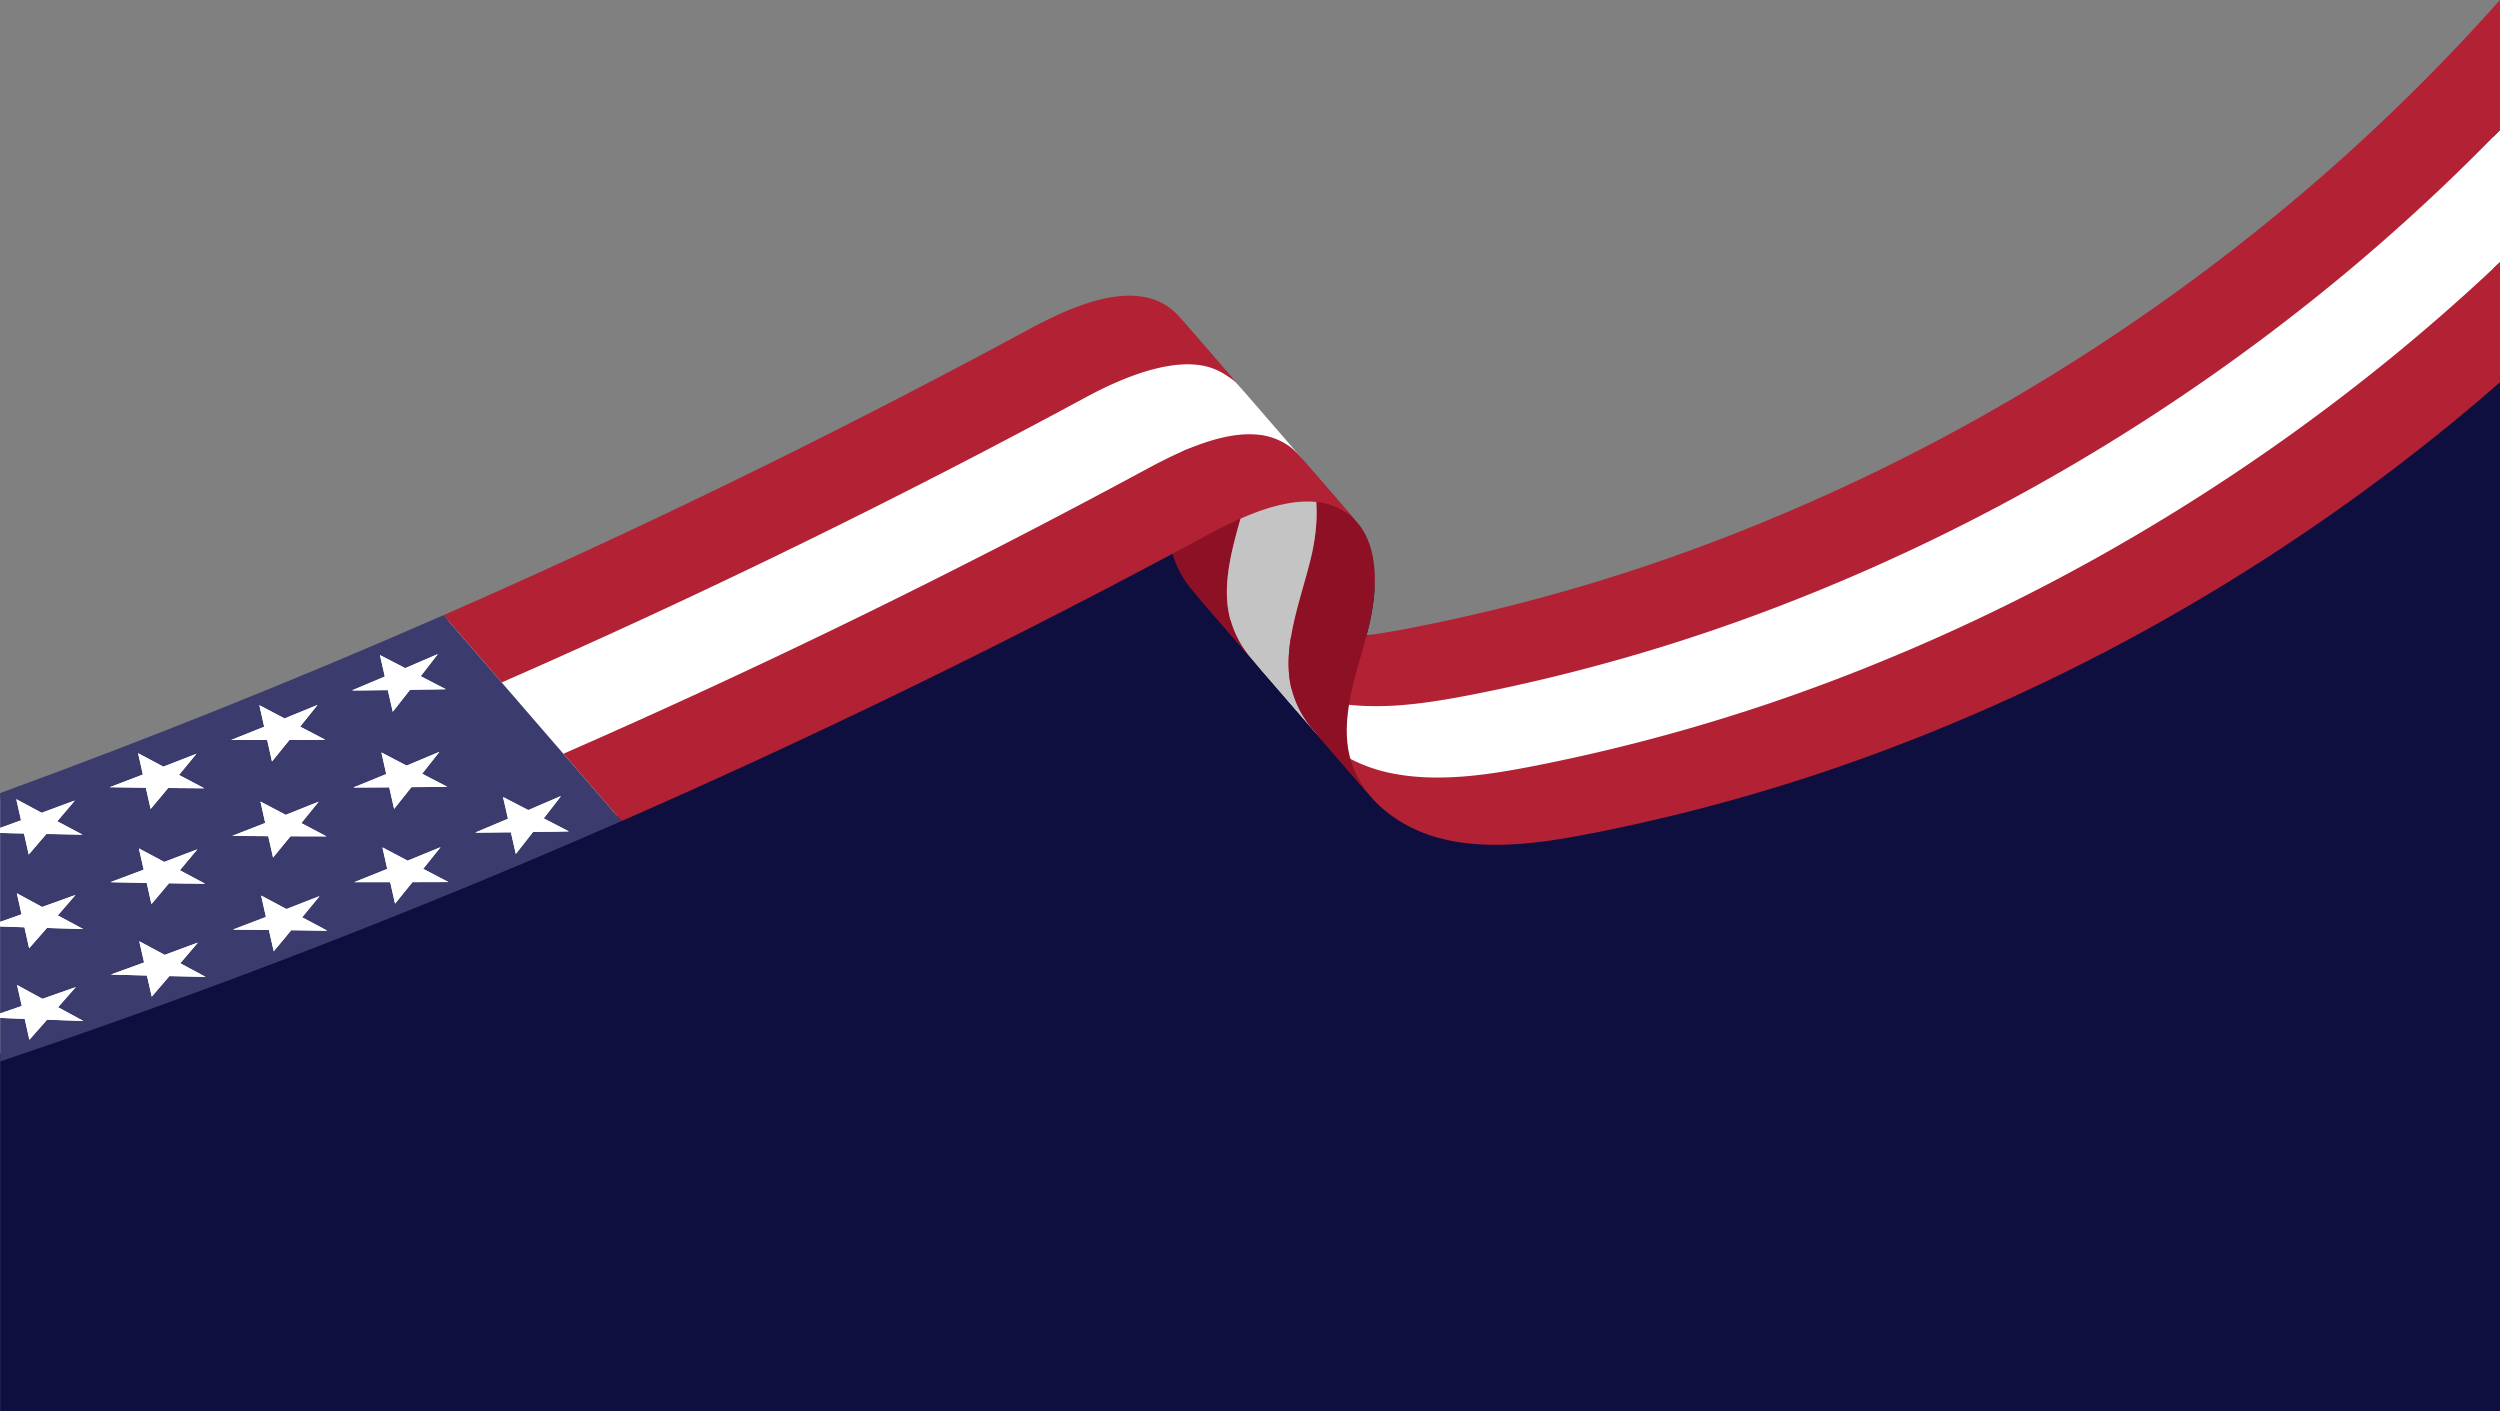
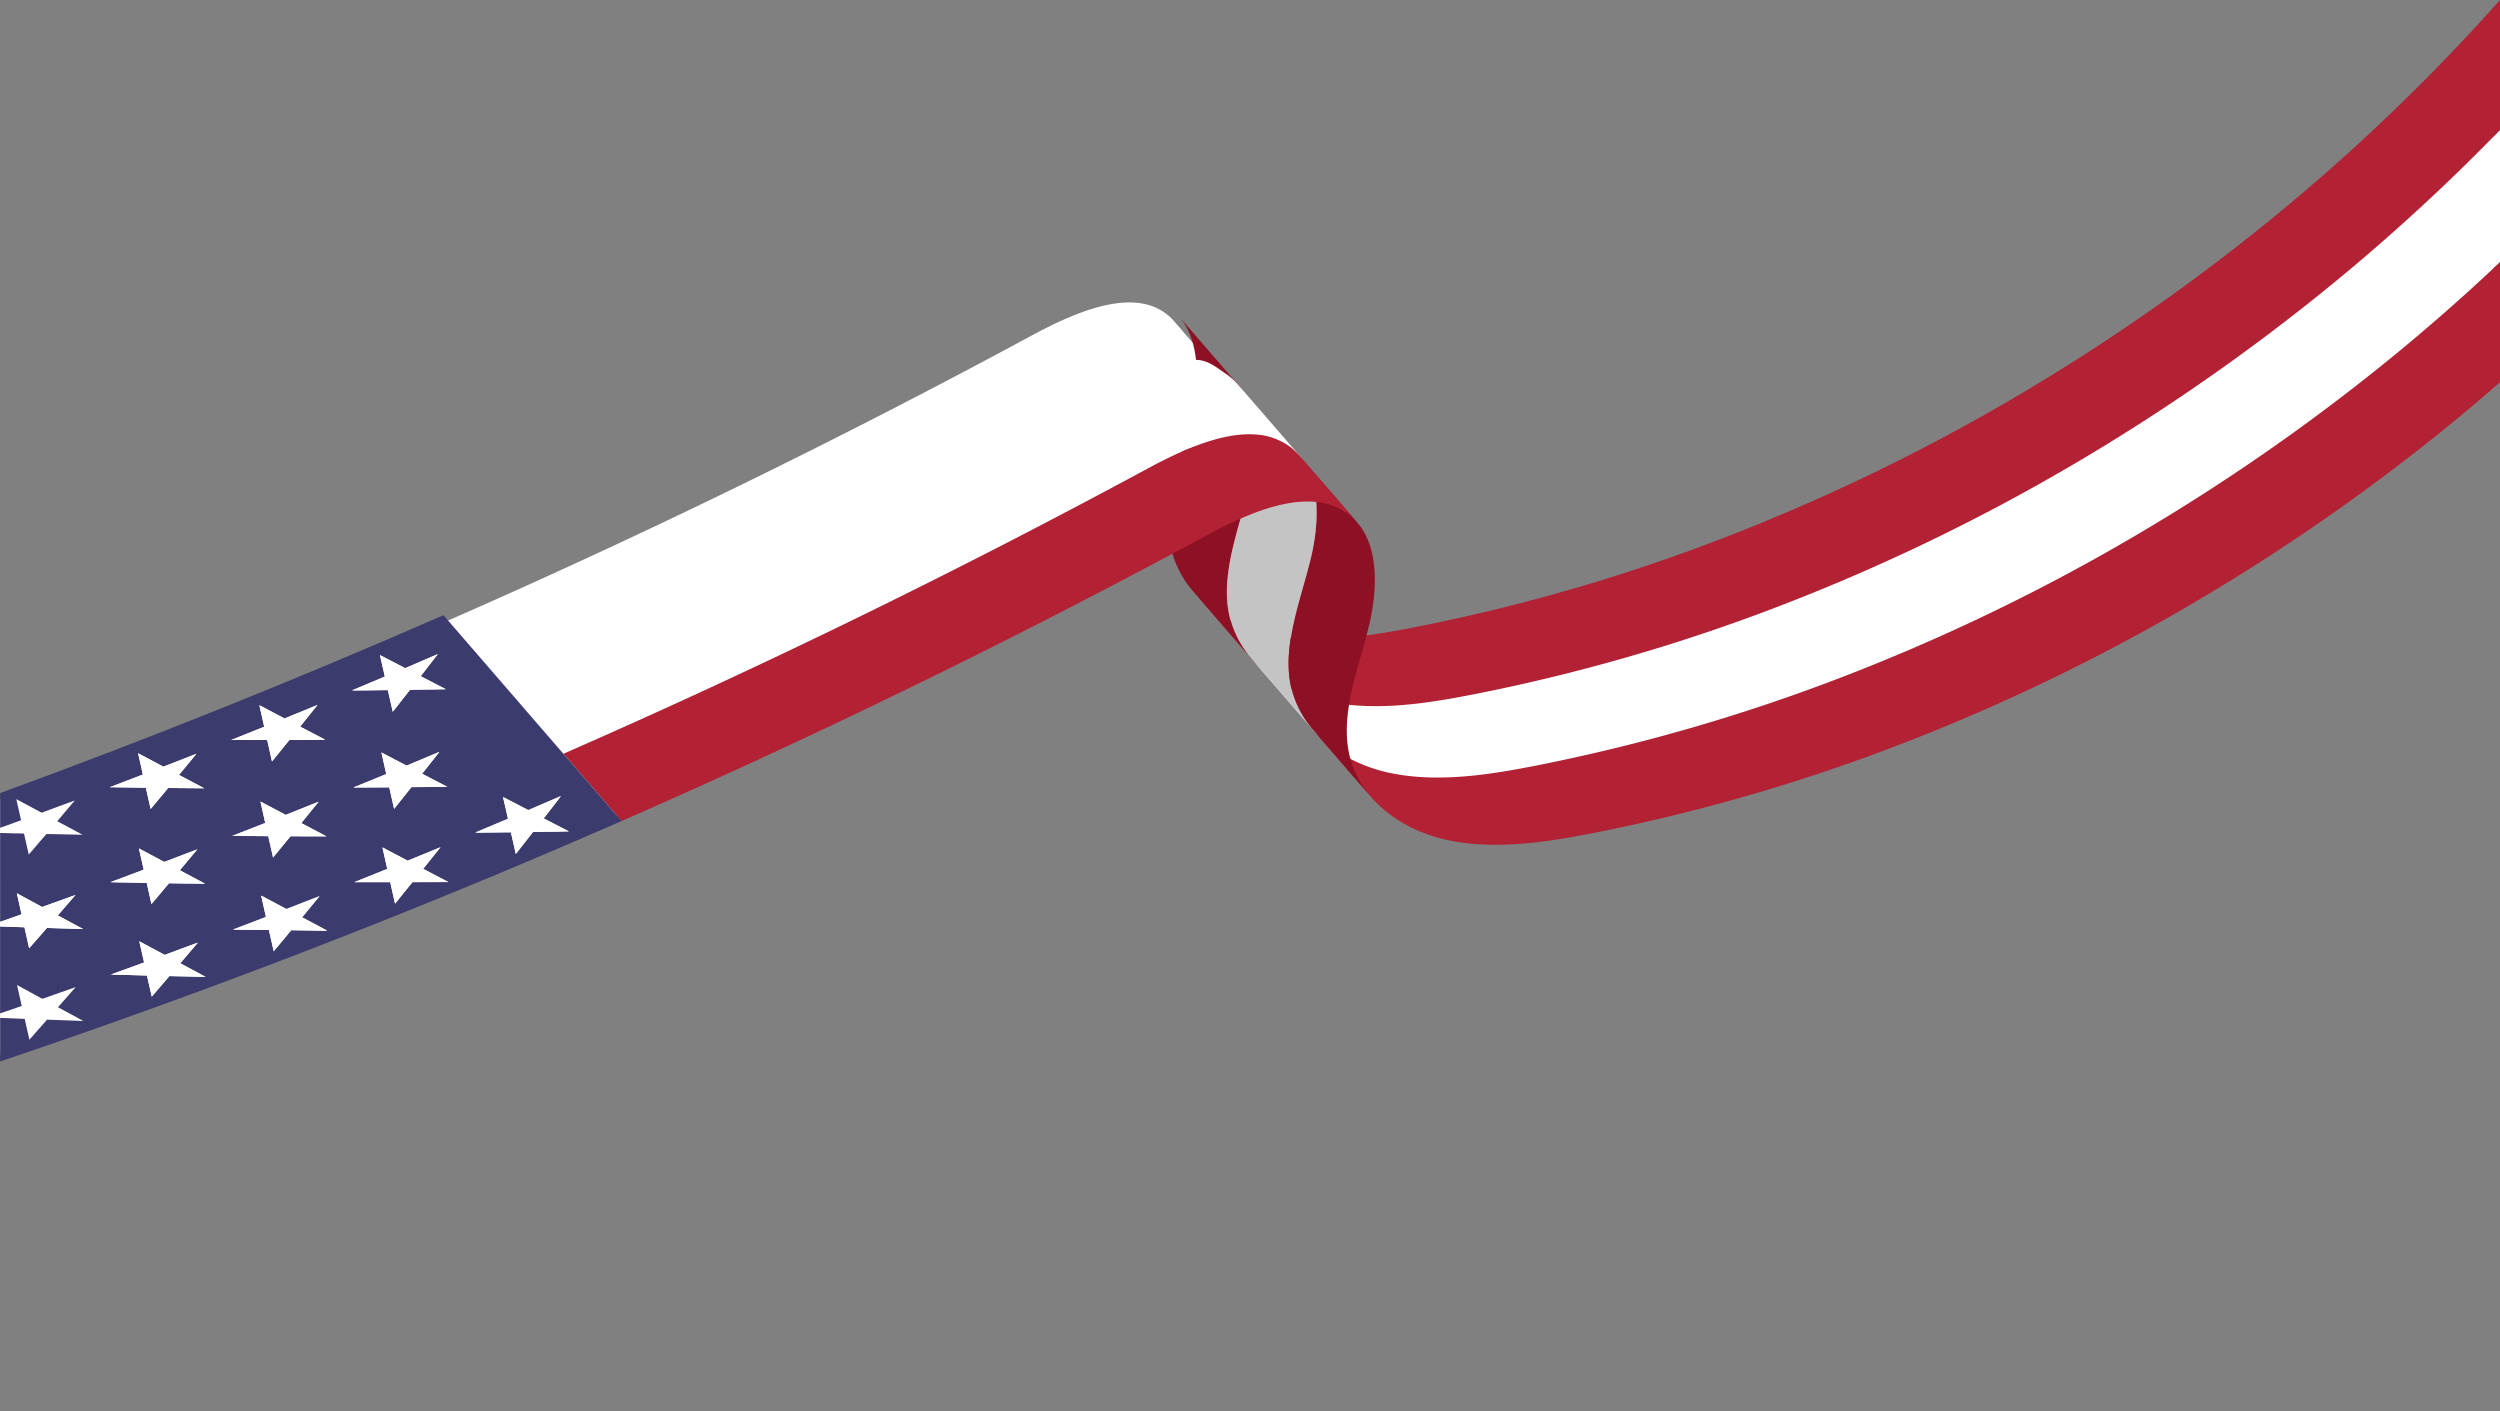
<svg xmlns="http://www.w3.org/2000/svg" data-name="Layer 1" height="1037.3" preserveAspectRatio="xMidYMid meet" version="1.0" viewBox="81.2 481.4 1837.5 1037.3" width="1837.5" zoomAndPan="magnify">
  <rect x="81.2" y="481.4" width="1837.5" height="1037.3" fill="#808080" stroke="none" />
  <g id="change1_1">
-     <path d="M1918.71,494.93V1518.65H81.29V1077.89q6.43-2.36,12.88-4.73c1.42-.52,2.86-1,4.29-1.58q42.69-15.75,85.22-32.23c1.37-.53,2.74-1.06,4.11-1.61q42.59-16.53,85-33.83l4-1.61q42.43-17.32,84.65-35.38c1.26-.53,2.53-1.06,3.78-1.62q21-9,42-18.17l8.51-3.74q213.86-94,420.4-205.61c21.56-11.65,46.64-23.39,69.24-25.24,12.56-1,24.36,1,34.36,7.83a42.19,42.19,0,0,1,8.2,7.3l11.79,13.62,7.11,8.21,23.88,27.62,11.78,13.6,9.69,11.21L1036,829.55l11.79,13.62,7.08,8.18,23.9,27.62c8.49,9.82,11.9,22.79,12.71,35.62a153.48,153.48,0,0,1-4.17,27.08c-.55,2.23-1.12,4.47-1.74,6.72,1.13-.15,2.25-.29,3.36-.45-.55,2.73-1.1,5.19-1.62,7.31s-1.12,4.47-1.74,6.73c12.4-1.64,24.51-3.85,36-6.11a1356.46,1356.46,0,0,0,224.16-64.65A1461.25,1461.25,0,0,0,1559,788.83a1500.45,1500.45,0,0,0,195.73-136.2A1456.17,1456.17,0,0,0,1918.71,494.93Z" fill="#0f0f3f" />
-   </g>
+     </g>
  <g id="change2_1">
    <path d="M1913.71,494.42V760.07c-10.37,9-20.87,17.9-31.23,26.42a1494.41,1494.41,0,0,1-195.06,135.74,1457.21,1457.21,0,0,1-212.59,102,1351.71,1351.71,0,0,1-223.32,64.41c-16.25,3.18-33.73,6.32-51.53,7.77-20.55,1.68-38.22.83-54-2.6-17-3.68-32.28-11-44.33-21.22a78.07,78.07,0,0,1-8.83-8.69L961.87,912.64A67.4,67.4,0,0,1,947.79,887l-1.7-6L940.63,884C808.3,954.64,672.17,1020.69,536,1080.28c-148,64.78-304.24,124.34-454.75,175.24V1068.74c107.79-39.45,221.4-84,327.86-130.61C554,874.72,698.4,804.23,838.43,728.59c19.44-10.5,44.65-22.8,67.26-24.65,12.58-1,22.76,1.26,31.14,7a38,38,0,0,1,7.24,6.44L1075,868.66c8.82,10.2,12.69,25.55,11.5,45.64a147.9,147.9,0,0,1-4,26.18c-.54,2.19-1.11,4.42-1.7,6.6l-2,7.24,7.44-1,3.4-.46c12-1.68,23.36-3.82,32.91-5.69a1363.18,1363.18,0,0,0,225-64.89,1467.36,1467.36,0,0,0,214-102.74q51.63-30.12,101-64.45t95.44-72.22A1464.31,1464.31,0,0,0,1913.71,494.42Z" fill="#fff" />
  </g>
  <g id="change2_2">
    <path d="M1913.45,582.29q2.65-2.68,5.26-5.39v97.18q-36.66,34.63-75.82,66.83a1498.18,1498.18,0,0,1-195.72,136.21,1461.85,1461.85,0,0,1-213.31,102.39,1358.44,1358.44,0,0,1-224.16,64.66c-16.42,3.21-34.12,6.38-52.08,7.84-18.57,1.51-37.43,1.22-55.51-2.7a113.73,113.73,0,0,1-28.39-10.19h0a97.86,97.86,0,0,1-18.1-12.07,84.81,84.81,0,0,1-9.39-9.26l-45.36-52.42a83.87,83.87,0,0,0,9.39,9.25c.75.63,1.52,1.27,2.3,1.88.52.42,1,.81,1.56,1.2s.91.7,1.37,1c.7.52,1.42,1,2.14,1.53l.62.41c.66.46,1.32.89,2,1.33.23.15.48.31.73.45.61.4,1.21.77,1.83,1.13.45.28.89.54,1.33.79l1.19.69c.54.31,1.08.61,1.64.89.4.23.79.44,1.19.63.76.42,1.53.82,2.31,1.18.51.27,1,.51,1.54.75s1,.5,1.57.73,1,.47,1.53.68c.92.4,1.83.8,2.75,1.17s1.87.75,2.82,1.1,2.07.76,3.12,1.11c2,.68,4,1.31,6.07,1.89l.45.12c1,.29,2.09.56,3.14.82s2.19.53,3.3.77l2.19.45c.73.15,1.46.29,2.2.42.91.17,1.83.34,2.75.49l1.59.24c.76.13,1.52.23,2.28.33l1.94.26c1,.13,2,.25,3,.35.81.09,1.63.17,2.44.24s1.63.15,2.45.21l1.81.13,1.71.1,2.24.12a228.13,228.13,0,0,0,28.87-.65c18-1.47,35.66-4.63,52.08-7.84a1357.43,1357.43,0,0,0,224.16-64.65,1462.94,1462.94,0,0,0,213.31-102.4,1500,1500,0,0,0,195.72-136.2c2.66-2.19,5.31-4.38,8-6.6s5.29-4.42,7.91-6.65c2.39-2,4.78-4,7.14-6.08.37-.3.73-.61,1.09-.93q3.4-2.91,6.78-5.86c.46-.38.91-.78,1.36-1.17l5.92-5.2q7.18-6.32,14.28-12.75,1.93-1.72,3.86-3.5,4.15-3.78,8.29-7.61c1.63-1.5,3.26-3,4.88-4.53,1.81-1.69,3.63-3.38,5.43-5.08l3.78-3.58c3.65-3.47,7.3-7,10.91-10.47q2.63-2.55,5.24-5.11,8.25-8.07,16.35-16.27Q1911.09,584.7,1913.45,582.29Z" fill="#fff" />
  </g>
  <g id="change3_1">
    <path d="M1918.71,481.35V576.9q-2.61,2.7-5.26,5.39-2.35,2.41-4.74,4.81-8.09,8.21-16.35,16.27-2.61,2.57-5.24,5.11c-3.61,3.51-7.26,7-10.91,10.47l-3.78,3.58c-1.8,1.7-3.62,3.39-5.43,5.08-1.62,1.53-3.25,3-4.88,4.53q-4.12,3.83-8.29,7.61-1.92,1.77-3.86,3.5-7.11,6.43-14.28,12.75l-5.92,5.2c-.45.39-.9.79-1.36,1.17q-3.37,2.94-6.78,5.86c-.36.32-.72.63-1.09.93q-3.55,3.06-7.14,6.08-3.93,3.35-7.91,6.65t-8,6.6a1500,1500,0,0,1-195.72,136.2,1462.94,1462.94,0,0,1-213.31,102.4,1357.43,1357.43,0,0,1-224.16,64.65c-16.42,3.21-34.12,6.37-52.08,7.84a228.13,228.13,0,0,1-28.87.65l-2.24-.12-1.71-.1-1.81-.13c-.83-.06-1.64-.13-2.45-.21s-1.63-.15-2.44-.24c-1-.1-2-.22-3-.35l-1.94-.26c-.76-.1-1.52-.2-2.28-.33l-1.59-.24c-.92-.15-1.84-.32-2.75-.49-.74-.13-1.47-.27-2.2-.42l-2.19-.45c-1.11-.24-2.2-.5-3.3-.77s-2.1-.53-3.14-.82l-.45-.12c-1-.29-2-.59-3.06-.91s-2-.64-3-1-2.08-.73-3.12-1.11-1.89-.73-2.82-1.1-1.83-.77-2.75-1.17c-.51-.21-1-.44-1.53-.68s-1-.48-1.57-.73l-1.54-.75c-.78-.38-1.55-.77-2.31-1.18-.4-.19-.79-.4-1.19-.63-.56-.28-1.1-.59-1.64-.89l-1.19-.69c-.44-.25-.88-.51-1.33-.79-.62-.36-1.22-.73-1.83-1.13-.25-.14-.5-.3-.73-.45-.67-.44-1.33-.87-2-1.33l-.62-.41c-.72-.5-1.44-1-2.14-1.53-.46-.33-.92-.67-1.37-1s-1-.79-1.56-1.2c-.78-.61-1.55-1.25-2.3-1.88a83.87,83.87,0,0,1-9.39-9.25l-42.78-49.45a84.61,84.61,0,0,0,9.38,9.25,98.43,98.43,0,0,0,18.15,12.11A113.65,113.65,0,0,0,1014,947.44a151.33,151.33,0,0,0,16,2.55,211.1,211.1,0,0,0,39.51.14c5.39-.43,10.76-1,16.08-1.74,1.13-.15,2.25-.29,3.36-.45,11.22-1.58,22.19-3.6,32.64-5.65a1357.43,1357.43,0,0,0,224.16-64.65A1463.31,1463.31,0,0,0,1559,775.25,1500.52,1500.52,0,0,0,1754.75,639,1456.09,1456.09,0,0,0,1918.71,481.35Z" fill="#b22234" />
  </g>
  <g id="change3_2">
    <path d="M1918.71,674.08v88.26q-16.31,14.24-33,28a1500,1500,0,0,1-195.72,136.2A1462.56,1462.56,0,0,1,1476.62,1029a1358,1358,0,0,1-224.15,64.65c-16.43,3.21-34.12,6.38-52.08,7.84-18.57,1.52-37.43,1.22-55.51-2.69-17.72-3.85-33.81-11.55-46.49-22.28a84,84,0,0,1-9.4-9.25l-42.76-49.44a84.81,84.81,0,0,0,9.39,9.26,97.86,97.86,0,0,0,18.1,12.07h0a113.73,113.73,0,0,0,28.39,10.19c18.08,3.92,36.94,4.21,55.51,2.7,18-1.46,35.66-4.63,52.08-7.84a1358.44,1358.44,0,0,0,224.16-64.66,1461.85,1461.85,0,0,0,213.31-102.39,1498.18,1498.18,0,0,0,195.72-136.21Q1882,708.77,1918.71,674.08Z" fill="#b22234" />
  </g>
  <g id="change4_1">
    <path d="M1030.46,987.75a72.07,72.07,0,0,0,15.77,30l-45.36-52.42a72.23,72.23,0,0,1-15.25-28.09c-.47-1.64-.86-3.29-1.19-4.95-4.45-22.47,2-46.42,8.55-69.69.2-.75.41-1.51.63-2.25,1.91-6.76,3.88-13.76,5.56-20.57,2.17-8.86,5-23.78,4.27-39.1-.64-13.33-4-27-12.81-37.18L1036,816c8.22,9.49,11.69,22,12.64,34.38,1.25,16.29-1.79,32.5-4.1,41.88-1.68,6.83-3.65,13.81-5.56,20.58-3.48,12.28-7,24.78-9,37.18-1.91,11.77-2.42,23.45-.18,34.76C1030,985.76,1030.21,986.76,1030.46,987.75Z" fill="#c4c4c4" />
  </g>
  <g id="change5_1">
    <path d="M985.62,937.27a72.23,72.23,0,0,0,15.25,28.09l-42.78-49.45A72.26,72.26,0,0,1,943,888.38c-.53-1.82-1-3.65-1.34-5.51-4.45-22.46,2-46.4,8.54-69.67.21-.75.43-1.51.64-2.27,1.91-6.76,3.88-13.76,5.56-20.57,2.31-9.38,5.35-25.6,4.1-41.87-1-12.43-4.42-24.91-12.64-34.41l42.78,49.45c8.83,10.21,12.17,23.85,12.81,37.18.74,15.32-2.1,30.24-4.27,39.1-1.68,6.81-3.65,13.81-5.56,20.57-.22.74-.43,1.5-.63,2.25-6.58,23.27-13,47.22-8.55,69.69C984.76,934,985.15,935.63,985.62,937.27Z" fill="#8e1025" />
  </g>
  <g id="change5_2">
    <path d="M1072.74,999.43c-1.91,11.78-2.42,23.45-.18,34.76.33,1.66.71,3.29,1.16,4.92h0a72.71,72.71,0,0,0,15.27,28.1l-42.76-49.44a72.07,72.07,0,0,1-15.77-30c-.25-1-.47-2-.67-3-2.24-11.31-1.73-23,.18-34.76,2-12.4,5.52-24.9,9-37.18,1.91-6.77,3.88-13.75,5.56-20.58,2.31-9.38,5.35-25.59,4.1-41.88-.18-2.4-.47-4.8-.85-7.18-1.62-9.94-5.15-19.54-11.79-27.2l42.77,49.42c11.52,13.32,13.7,32.49,12.71,49.2a153.48,153.48,0,0,1-4.17,27.08c-.55,2.23-1.12,4.47-1.74,6.72-1.22,4.64-2.53,9.29-3.82,13.86C1078.26,974.54,1074.73,987,1072.74,999.43Z" fill="#8e1025" />
  </g>
  <g id="change2_3">
    <path d="M1036,816c-2.33-2.71-4.52-2.82-7.68-5-7.28-5-14.95-6.78-23.75-7.33-3.28-.21-6.61.39-10,.66-13.94,1.15-29.95,2.55-44.37,8.87-9,3.92-17.73,8.4-26,12.86Q714,939.6,495.28,1035.42L449.92,983q218.25-95.55,428.91-209.36C900.39,762,924.78,747.81,947.37,746a93,93,0,0,1,14.74,0c7.9.81,13.7,5.78,20.32,10.3a42.52,42.52,0,0,1,8.2,7.3Z" fill="#fff" />
  </g>
  <g id="change3_3">
-     <path d="M990.63,763.53c-2.33-2.69-5-4.15-8.2-6.3a46.71,46.71,0,0,0-21.94-7.74,66,66,0,0,0-12.42-.08c-22.6,1.84-47.68,12.58-69.24,24.23Q668.64,887.18,449.92,983l-42.78-49.45Q625.38,838,836.05,724.19c21.56-11.65,46.64-23.39,69.24-25.23,12.56-1,24.36,1,34.36,7.82a42.52,42.52,0,0,1,8.2,7.3Z" fill="#b22234" />
-   </g>
+     </g>
  <g id="change3_4">
    <path d="M1078.76,865.39a42.29,42.29,0,0,0-8.21-7.3,46.6,46.6,0,0,0-21.92-7.74,67.78,67.78,0,0,0-12.43-.08c-13.93,1.13-28.81,6-43.22,12.36-9,3.92-17.75,8.4-26,12.87q-12,6.46-24,12.88Q744.24,994.51,538.05,1084.86l-42.77-49.44q218.24-95.55,428.91-209.36c8.27-4.46,17-8.94,26-12.86,14.42-6.32,29.3-11.23,43.24-12.37a69.87,69.87,0,0,1,10-.12,47.85,47.85,0,0,1,24.35,7.94A42,42,0,0,1,1036,816Z" fill="#b22234" />
  </g>
  <g id="change6_1">
    <path d="M495.28,1035.42,449.92,983l-34.27-39.61-8.51-9.84q-161.31,70.62-325.85,130.76v25.55l15.4-5.59c-.74-3.3-1.67-7.36-2.52-11.11-.35-1.56-.69-3.05-1-4.42l5.3,2.84c4.49,2.41,9.37,5,13.32,7.15q12.21-4.5,24.41-9l-2.3,2.7-2.31,2.73c-1.18,1.38-2.36,2.79-3.54,4.17l-1.67,2-1.59,1.87c-.51.62-1,1.2-1.51,1.78l18.6,9.95-15-.31-3.46-.08-3.58-.07-1.41,0-3.11-.06-.74.86-2,2.28c-.68.8-1.38,1.6-2.08,2.41-1.11,1.31-2.26,2.64-3.4,4-.55.65-1.1,1.3-1.65,1.93l-3.12,3.62c-1.06-4.64-2.46-10.83-3.5-15.48l-1,0c-.66,0-1.34,0-2-.06H95.7l-1.63,0-5.11-.13c-1,0-2.08-.06-3.14-.09l-4.53-.13V1159l1.11-.4,14.66-5.18c-1-4.64-2.43-10.82-3.47-15.46l18.6,10.07q12.24-4.4,24.49-8.84l-5.64,6.54-.85,1-6.51,7.52,18.61,10-12.43-.36-4.36-.13-3.42-.11-3.29-.1-3.11-.09-.75.86-1.57,1.8c-.28.31-.55.62-.82.94l-1.55,1.78c-.33.36-.65.73-1,1.11l-1.57,1.79c-.34.38-.66.77-1,1.15-.57.65-1.12,1.29-1.68,1.91l-.81.94-1.58,1.79c-.24.3-.49.58-.74.86l-3.44-15.43c-.75,0-1.53,0-2.33-.08-1.84,0-3.8-.12-5.8-.19-1.56-.06-3.16-.1-4.77-.17-.92,0-1.82-.06-2.73-.09l-2.29-.08v63.9l15.91-5.46c-1-4.62-2.42-10.78-3.45-15.41l18.61,10.15q12.27-4.29,24.53-8.62c-1.1,1.25-2.31,2.62-3.55,4-.42.46-.84,1-1.26,1.43-1.28,1.46-2.58,2.93-3.84,4.38-.43.47-.85,1-1.25,1.41h0l-1.62,1.84c-.54.6-1,1.18-1.53,1.73l18.64,10.11-2.32-.08-4.08-.15-2.14-.08c-6.16-.21-12.74-.46-18.12-.65-3.9,4.42-9.13,10.32-13,14.74-1-4.61-2.42-10.77-3.45-15.39l-1.53,0-3.23-.13-10.34-.41-1.47-.05-1.46-.06v32q230.86-77.74,456.76-176.7Zm-311.6,3.93c-.34-1.52-.67-3-1-4.31l5.09,2.7,13.47,7.17q12.15-4.73,24.33-9.5c-3.84,4.68-9,10.9-12.83,15.57l18.52,9.83c-7.95,0-18.53-.16-26.47-.22l-3.1,3.71c-.54.66-1.09,1.31-1.65,2-.84,1-1.69,2-2.54,3l-2.49,3-3.1,3.7c-1.05-4.68-2.47-10.93-3.53-15.61l-8.07-.11-3.44-.06-5.22-.06-3.41-.06-6.39-.09q12.19-4.62,24.35-9.3C185.47,1047.35,184.54,1043.18,183.68,1039.35Zm3.14,81.28L183.29,1105l18.6,9.93q12.18-4.62,24.35-9.27l-12.87,15.39L232,1131l-4.73-.07-3.37-.06-2.15,0-2.17,0-8.45-.13-4.18-.07-1.53,0-1.51,1.79c-.45.54-.92,1.08-1.39,1.65l-1,1.21-1.68,2-7.3,8.63c-1-4.67-2.42-10.89-3.46-15.57l-3.1,0-13.47-.28-1.52,0-5.82-.12-2.71-.06Q174.61,1125.22,186.82,1120.63Zm18.89,78.19-13,15.09c-1.06-4.65-2.46-10.86-3.52-15.51-8-.2-18.61-.5-26.58-.71q12.24-4.41,24.48-8.87c-1-4.66-2.47-10.87-3.52-15.53l18.62,10q12.21-4.5,24.4-9.06c-3.87,4.57-9.06,10.64-12.93,15.2l18.61,10Zm67.06-194.91c-.33-1.48-.65-2.89-.94-4.18l4.89,2.57,13.62,7.18q12.12-5,24.21-9.94c-3.82,4.78-8.94,11.16-12.77,15.93,5.56,2.91,13,6.79,18.52,9.68-7.91,0-18.45.09-26.36.13l-12.83,15.79c-1.06-4.73-2.47-11-3.52-15.77-7.95,0-18.53,0-26.48,0q12.15-4.85,24.27-9.75C274.61,1012.09,273.64,1007.81,272.77,1003.91Zm3.38,82.37c-1-4.72-2.46-11-3.52-15.74l18.57,9.79q12.12-4.83,24.22-9.7c-3.82,4.73-8.94,11-12.77,15.74,5.55,2.94,13,6.84,18.5,9.76-7.93,0-18.51,0-26.44-.07l-1.5,1.83-1.58,1.93c-.82,1-1.64,2-2.49,3l-1.88,2.29-1.46,1.78-1,1.25-2.89,3.51c-1.06-4.71-2.48-11-3.54-15.69-8,0-18.53-.14-26.48-.21Q264,1091.08,276.15,1086.28Zm19.1,78.83-.74.88c-.49.61-1,1.23-1.55,1.87l-1.63,2c-2.2,2.64-4.54,5.44-6.65,8-.52.62-1,1.23-1.52,1.83-.26.31-.52.61-.77.92-1.06-4.69-2.49-11-3.55-15.65l-1.52,0h-2.08l-10.37-.14-2.64,0-1.31,0-2.59,0-2.5,0h-1l-2.49,0q12.16-4.62,24.33-9.29c-1.05-4.71-2.45-11-3.51-15.68,5.56,3,13,6.91,18.55,9.87q12.17-4.73,24.34-9.51c-3.85,4.68-9,10.89-12.85,15.56l18.54,9.86Zm66.12-198.19c-.31-1.42-.63-2.79-.93-4l4.71,2.43,13.8,7.16q12-5.13,24-10.34l-12.62,16.27,18.48,9.54-3.08.06-2.84.06-2.93.05-2.57,0-1.94,0-1.95,0-3.82.06-3.69.07h-.41c-1.06,0-2.08,0-3.07.06-3.8,4.83-8.87,11.29-12.68,16.12l-.64-2.83c-.15-.66-.31-1.33-.45-2l-1.18-5.19-.24-1c-.38-1.7-.76-3.34-1.1-4.83l-1.5,0-3.18,0-6.75.08c-1.14,0-2.31,0-3.45.05l-2.57,0-2.12,0c-.7,0-1.38,0-2.06,0l-3.18,0-1.51,0q12.09-5.06,24.14-10.17C363.27,975.28,362.28,970.9,361.37,966.92Zm3.73,83.41c-1.08-4.77-2.51-11.12-3.57-15.88l18.49,9.68q12.08-5.06,24.14-10.15l-8,10.17-1.63,2.07c-.28.34-.55.67-.81,1-.52.65-1,1.31-1.53,1.93-.24.32-.49.63-.73.93l4.45,2.31,2.37,1.24L410,1059.7l-12.36.14-2.43,0c-.93,0-1.87,0-2.79,0H391l-2.71,0-3.18,0h-1.5l-1.49,1.87-2.39,3c-.14.17-.28.35-.4.52-1.14,1.41-2.28,2.84-3.41,4.26l-3.76,4.71-1.3,1.63c-1.07-4.76-2.48-11.08-3.54-15.84-2,0-4.14,0-6.36.05h-1.68c-3.41,0-6.94,0-10.35.07h-5l-3.08,0Q353,1055.34,365.1,1050.33Zm40.34,79.4h-1.88c-2.52,0-5.14,0-7.73,0H384.36c-3.82,4.74-8.95,11.07-12.8,15.81-1.06-4.74-2.48-11.06-3.54-15.79H341.57q12.15-4.83,24.26-9.74c-1.06-4.75-2.48-11.07-3.54-15.82L380.8,1114q12.1-4.92,24.2-9.93L392.22,1120l18.54,9.7ZM493,1092.6l-3.38.06-2.59,0-1.18,0-2.85,0-2,0-3.31.06-3.18.06-1.51,0-.72.93-.75,1c-.12.14-.23.28-.34.43s-.42.54-.64.82c-.86,1.08-1.74,2.21-2.63,3.36-.42.52-.83,1-1.25,1.58l-1.45,1.85-.85,1.08-1.77,2.27-1.53,2-.73.92c-1.08-4.77-2.54-11.14-3.63-15.91h-1l-2,0-4.07,0-9.46.12-3.55,0-2.64,0-1.42,0c-.35,0-.71,0-1.06,0h-1q12.08-5.05,24.14-10.17l-3.64-15.93c5.56,2.88,13,6.72,18.51,9.59q12-5.15,24-10.33L490,1071.1l-.61.78c-1.49,1.92-3,3.91-4.53,5.82-.2.26-.4.53-.61.78-1.21,1.57-2.37,3.06-3.44,4.43l18.5,9.58-3.08,0Z" fill="#3c3b6e" />
  </g>
  <g id="change2_4">
-     <path d="M141.87,1094.85l-15-.31c-1.17,0-2.32-.06-3.46-.08l-3.58-.07-1.41,0-3.11-.06-.74.86-2,2.28c-.68.8-1.38,1.6-2.08,2.41-1.11,1.31-2.26,2.64-3.4,4-.55.65-1.1,1.3-1.65,1.93l-3.12,3.62c-1.06-4.64-2.46-10.83-3.5-15.48l-1,0c-.66,0-1.34,0-2-.06H95.7l-1.63,0-5.11-.13c-1,0-2.08-.06-3.14-.09l-4.53-.13v-3.53l15.4-5.59-3.53-15.53,18.62,10q12.21-4.5,24.41-9l-2.3,2.7-2.31,2.73c-1.18,1.38-2.36,2.79-3.54,4.17l-1.67,2-1.59,1.87c-.52.62-1,1.22-1.51,1.78Z" fill="#fff" />
-   </g>
+     </g>
  <g id="change2_5">
    <path d="M182.71,1035c1,4.7,2.46,11,3.51,15.68q-12.16,4.66-24.34,9.29c8,.12,18.56.28,26.52.38,1.06,4.68,2.47,10.93,3.53,15.62,3.87-4.63,9-10.79,12.88-15.43l26.47.23L212.76,1051l12.83-15.57q-12.17,4.77-24.34,9.5L182.71,1035Z" fill="#fff" />
  </g>
  <g id="change2_6">
    <path d="M271.83,999.73c1.07,4.75,2.49,11.07,3.55,15.82q-12.12,4.89-24.26,9.74c7.94,0,18.52,0,26.47,0,1.05,4.73,2.46,11,3.52,15.77,3.85-4.74,9-11,12.82-15.79l26.37-.12-18.52-9.68c3.83-4.79,9-11.16,12.77-15.94q-12.1,5-24.21,9.93l-18.51-9.74Z" fill="#fff" />
  </g>
  <g id="change2_7">
    <path d="M360.45,962.87l3.63,15.93Q352,983.92,340,989c7.89-.09,18.42-.21,26.32-.32l3.6,15.89,12.68-16.12c7.89-.15,18.41-.33,26.3-.49l-18.48-9.54c3.79-4.88,8.84-11.38,12.62-16.27q-12,5.21-24,10.34c-5.56-2.87-13-6.71-18.51-9.59Z" fill="#fff" />
  </g>
  <g id="change2_8">
    <path d="M142.29,1164.22l-12.43-.36-4.36-.13-3.42-.11-3.29-.1-3.11-.09-.75.86-1.57,1.8c-.28.31-.55.62-.82.94l-1.55,1.78c-.33.36-.65.73-1,1.11l-1.57,1.79c-.34.38-.66.77-1,1.15l-1.68,1.91-.81.94c-.56.61-1.08,1.21-1.58,1.79-.24.3-.49.58-.74.86l-3.44-15.43-2.33-.08c-1.84,0-3.8-.12-5.8-.19l-4.77-.17c-.92,0-1.82-.06-2.73-.09l-2.29-.08V1159l1.11-.4,14.66-5.18c-1-4.64-2.43-10.82-3.47-15.46l18.6,10.07q12.24-4.4,24.49-8.84l-5.64,6.54-.85,1-6.51,7.52Z" fill="#fff" />
  </g>
  <g id="change2_9">
-     <path d="M183.29,1105c1.06,4.68,2.47,10.92,3.53,15.59q-12.21,4.57-24.43,9.09c8,.17,18.62.39,26.61.54,1,4.67,2.42,10.9,3.46,15.57,3.88-4.58,9-10.68,12.91-15.27,8,.13,18.6.3,26.57.41l-18.57-9.88,12.87-15.39q-12.17,4.66-24.35,9.26l-18.6-9.92Z" fill="#fff" />
+     <path d="M183.29,1105c1.06,4.68,2.47,10.92,3.53,15.59q-12.21,4.57-24.43,9.09c8,.17,18.62.39,26.61.54,1,4.67,2.42,10.9,3.46,15.57,3.88-4.58,9-10.68,12.91-15.27,8,.13,18.6.3,26.57.41l-18.57-9.88,12.87-15.39q-12.17,4.66-24.35,9.26l-18.6-9.92" fill="#fff" />
  </g>
  <g id="change2_10">
    <path d="M272.63,1070.54l3.53,15.74q-12.14,4.79-24.28,9.52l26.47.2c1.06,4.7,2.48,11,3.55,15.68l12.81-15.62,26.44.08-18.5-9.77c3.83-4.72,9-11,12.78-15.74q-12.1,4.88-24.23,9.7l-18.57-9.79Z" fill="#fff" />
  </g>
  <g id="change2_11">
    <path d="M361.53,1034.45l3.57,15.88q-12.09,5-24.21,10l26.42-.17c1.07,4.75,2.48,11.09,3.55,15.84l12.75-16,26.34-.27-18.51-9.61c3.82-4.83,8.91-11.27,12.72-16.11q-12.06,5.1-24.15,10.14l-18.48-9.67Z" fill="#fff" />
  </g>
  <g id="change2_12">
-     <path d="M142.48,1231.84l-2.32-.08-4.08-.15-2.14-.08c-6.16-.21-12.74-.46-18.12-.65-3.9,4.42-9.13,10.32-13,14.74-1-4.61-2.42-10.77-3.45-15.39l-1.53,0-3.23-.13-10.34-.41-2.93-.12v-3.3l15.91-5.46c-1-4.62-2.42-10.78-3.45-15.41l18.61,10.15q12.27-4.29,24.53-8.62c-1.1,1.25-2.31,2.62-3.55,4-.42.46-.84,1-1.26,1.43-1.28,1.46-2.58,2.93-3.84,4.38-.43.47-.85,1-1.25,1.41,0,0,0,0,0,0-.57.63-1.1,1.24-1.62,1.84s-1,1.18-1.53,1.73Z" fill="#fff" />
-   </g>
+     </g>
  <g id="change2_13">
    <path d="M183.62,1173.29c1.06,4.66,2.47,10.87,3.52,15.53q-12.24,4.47-24.48,8.87c8,.21,18.6.51,26.58.71,1.06,4.65,2.46,10.85,3.52,15.51,3.88-4.53,9.07-10.56,12.94-15.1,8,.18,18.64.43,26.62.59l-18.61-10c3.88-4.56,9.06-10.63,12.93-15.2q-12.19,4.56-24.4,9l-18.62-10Z" fill="#fff" />
  </g>
  <g id="change2_14">
    <path d="M273.16,1139.59c1.06,4.7,2.46,11,3.52,15.68q-12.17,4.68-24.34,9.29l26.5.36c1.06,4.69,2.48,10.95,3.55,15.64,3.85-4.63,9-10.81,12.85-15.45,7.95.08,18.55.19,26.49.25l-18.54-9.85c3.86-4.67,9-10.88,12.85-15.55q-12.15,4.77-24.33,9.5l-18.55-9.87Z" fill="#fff" />
  </g>
  <g id="change2_15">
    <path d="M362.29,1104.28c1.06,4.75,2.48,11.07,3.55,15.82q-12.13,4.89-24.27,9.74H368c1.06,4.74,2.48,11.05,3.54,15.79,3.85-4.74,9-11.06,12.81-15.82,7.92,0,18.47,0,26.39-.09L392.21,1120c3.84-4.77,9-11.13,12.79-15.91q-12.09,5-24.21,9.93l-18.5-9.74Z" fill="#fff" />
  </g>
  <g id="change2_16">
    <path d="M450.9,1067.42l3.64,15.93q-12.06,5.12-24.14,10.17l26.3-.34,3.63,15.91c3.8-4.84,8.87-11.3,12.65-16.15l26.33-.45-18.5-9.58c3.79-4.87,8.85-11.36,12.63-16.24q-12,5.2-24,10.34l-18.51-9.59Z" fill="#fff" />
  </g>
</svg>